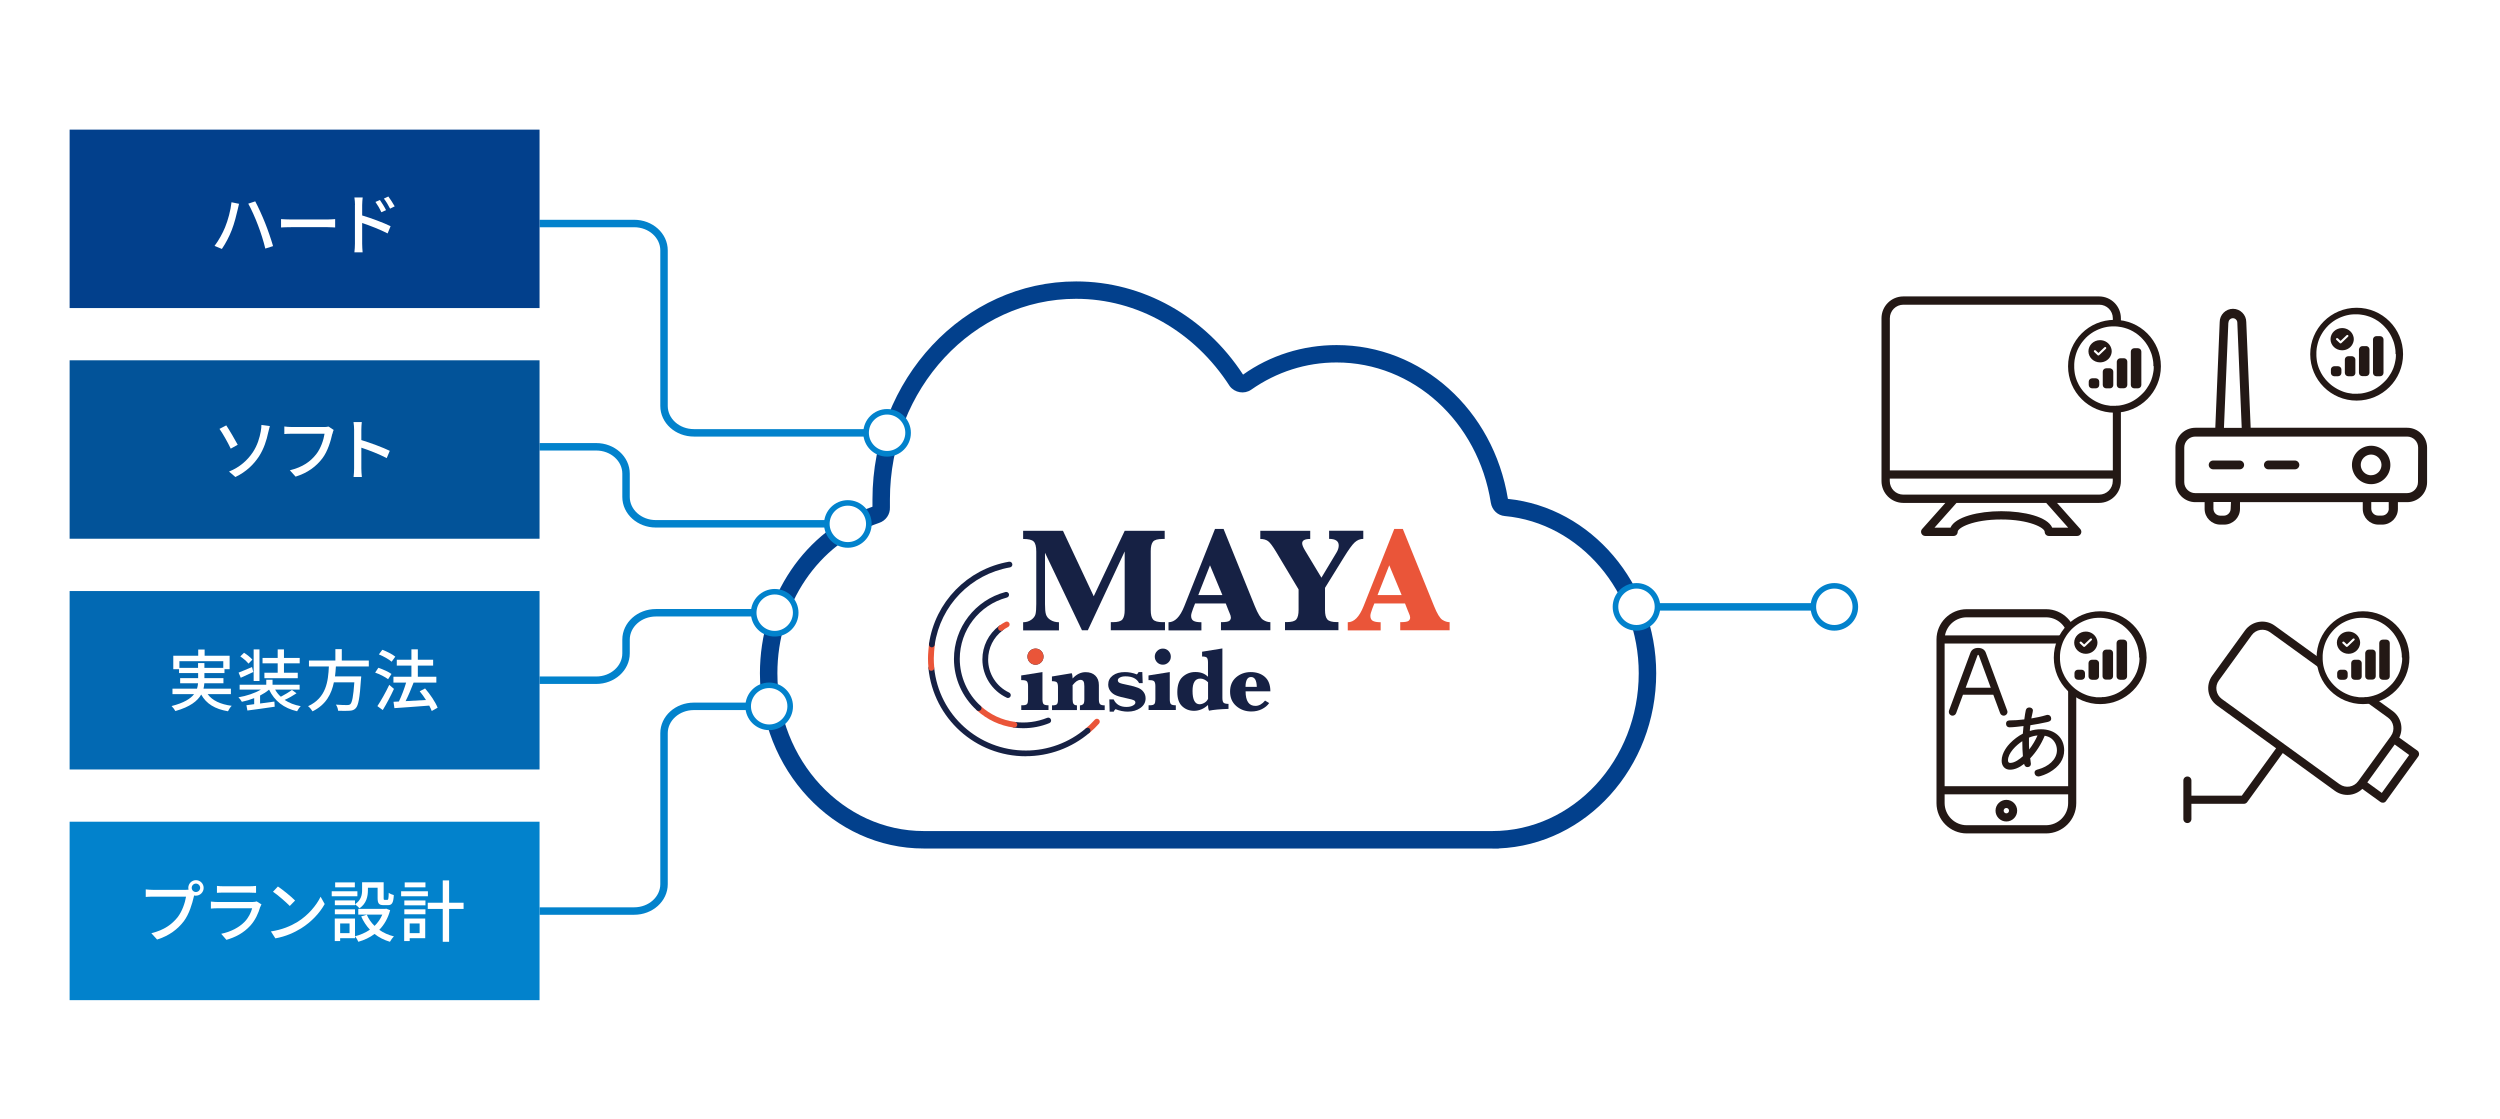
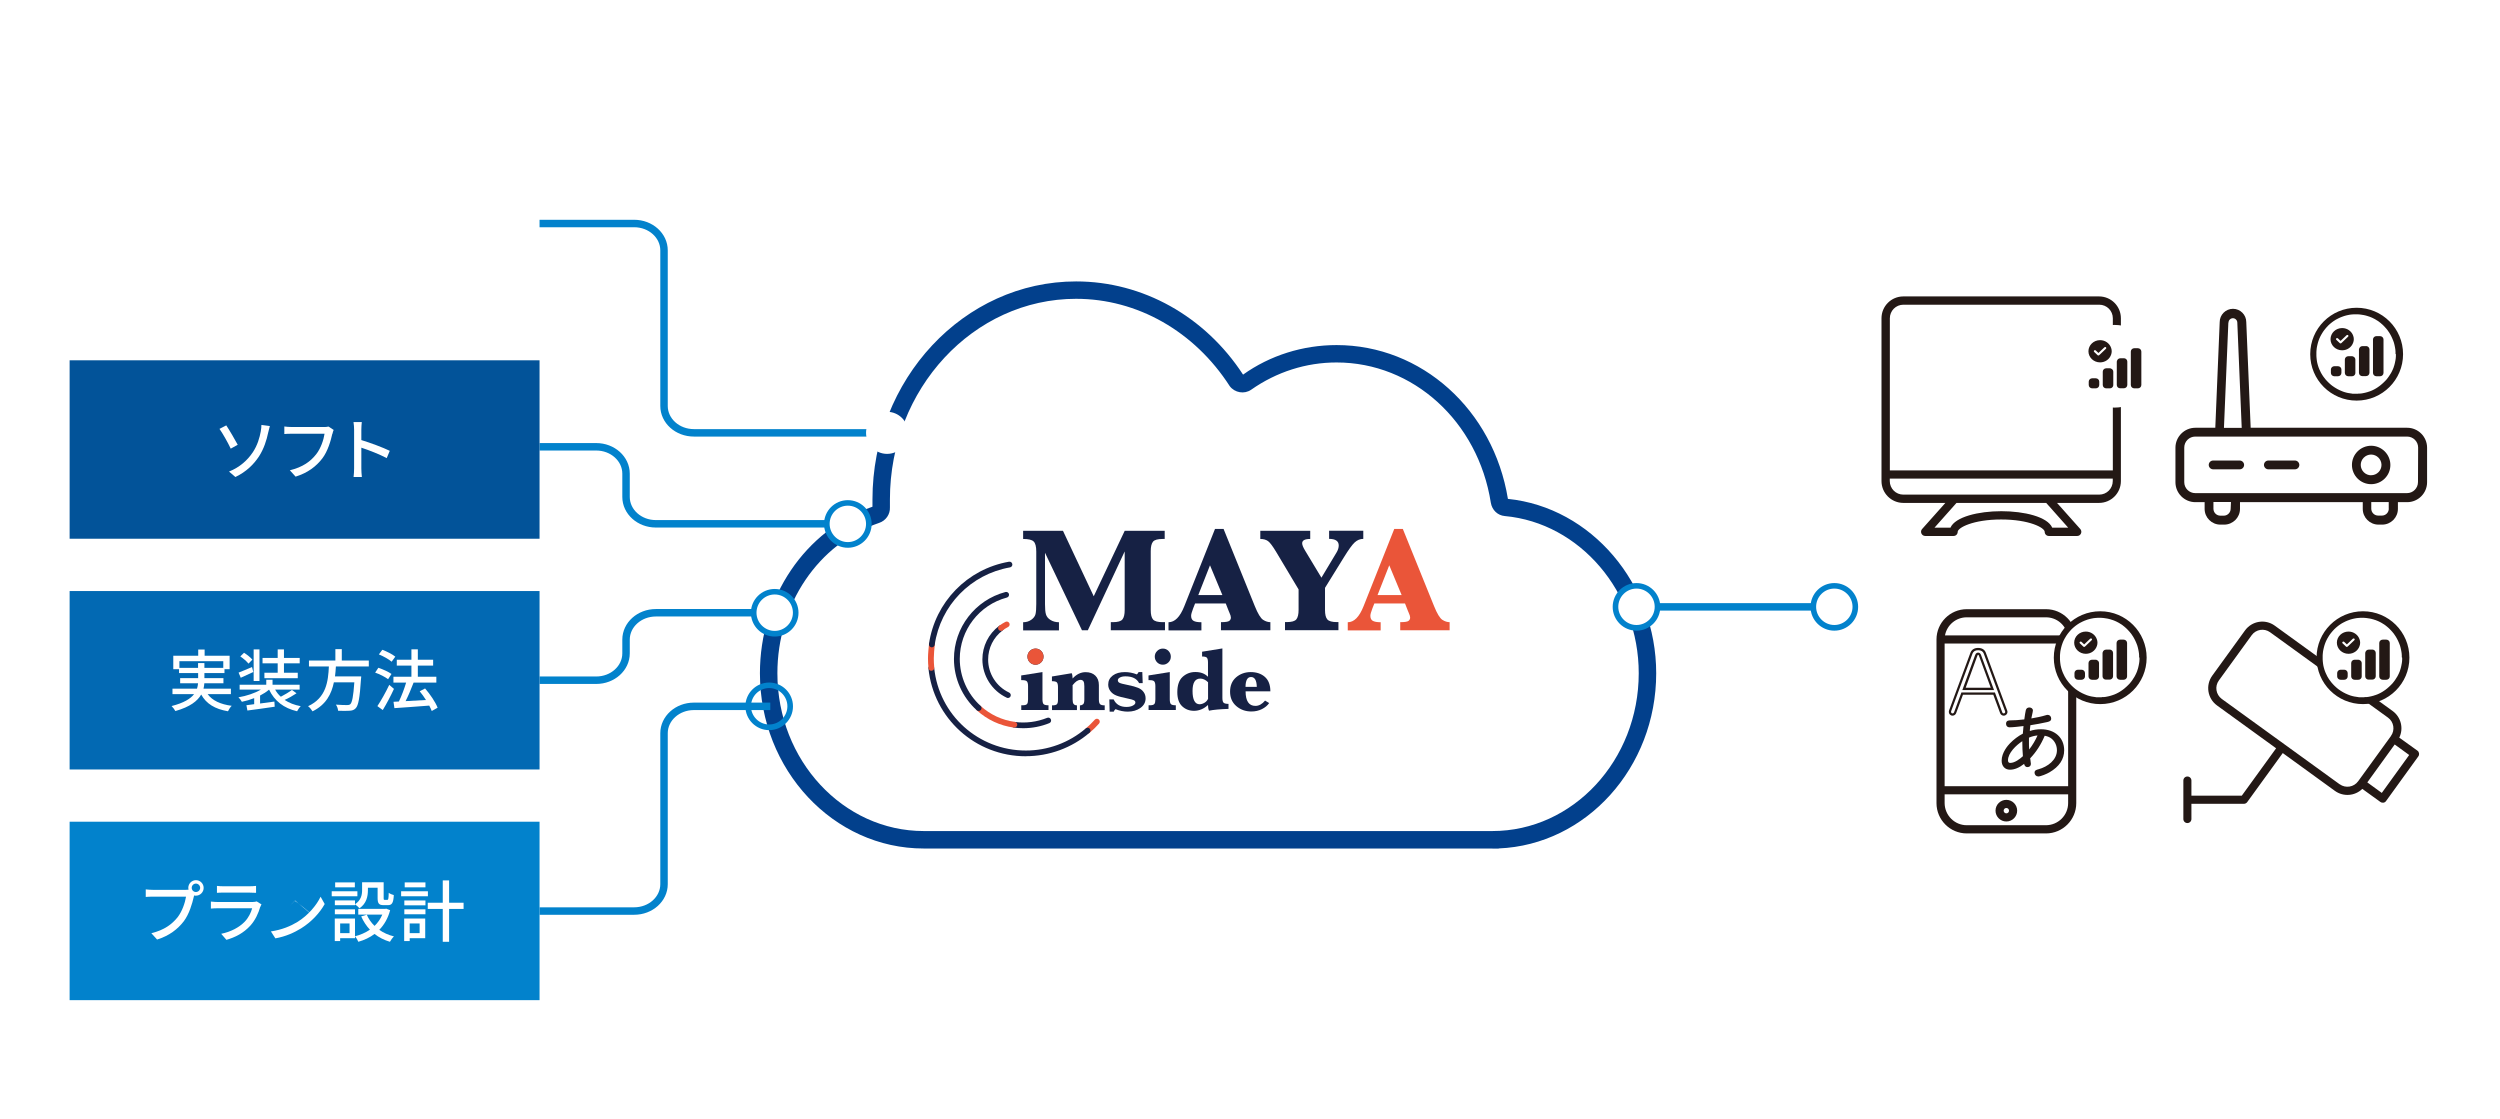
<svg xmlns="http://www.w3.org/2000/svg" id="_レイヤー_2" data-name="レイヤー 2" viewBox="0 0 335 150">
  <defs>
    <style>
      .cls-1, .cls-2 {
        fill: none;
      }

      .cls-3 {
        fill: #0269b3;
      }

      .cls-4 {
        fill: #ea5539;
      }

      .cls-5 {
        fill: #025399;
      }

      .cls-6 {
        fill: #231815;
      }

      .cls-7 {
        fill: #fff;
      }

      .cls-8 {
        fill: #02408c;
      }

      .cls-9 {
        fill: #0282cc;
      }

      .cls-10 {
        fill: #162144;
      }

      .cls-2 {
        stroke: #0282cc;
        stroke-miterlimit: 10;
      }

      .cls-11 {
        clip-path: url(#clippath);
      }
    </style>
    <clipPath id="clippath">
      <path class="cls-1" d="M144.99,84.47l-4.96-10.4v6.9c0,.62.04,1.07.13,1.36.08.29.28.54.6.74.31.2.69.31,1.14.31v1.09h-4.8v-1.09c.42,0,.78-.11,1.09-.33.31-.22.5-.47.57-.76.07-.29.1-.74.1-1.37v-7.02c0-.67-.12-1.12-.35-1.34-.23-.23-.7-.34-1.41-.34v-1.09h5.34l4.12,8.77,4.15-8.77h5.36v1.09h-.27c-.67,0-1.1.12-1.3.37s-.3.67-.3,1.26v7.89c0,.61.1,1.03.31,1.27s.64.36,1.29.36h.31v1.09h-7.26v-1.09h.27c.66,0,1.09-.12,1.29-.37.2-.25.3-.67.3-1.26v-7.85l-4.94,10.57h-.77,0ZM160.14,80.87l-.26.66c-.18.47-.27.79-.27.99,0,.32.11.55.32.67.22.13.57.19,1.06.19v1.09h-4.41v-1.09c.84,0,1.55-.71,2.12-2.15l4.11-10.35h1.15l4.18,10.33c.41,1.02.79,1.64,1.12,1.85.34.21.66.31.97.31v1.09h-6.62v-1.09c.6,0,.97-.06,1.11-.17.14-.11.22-.26.22-.44,0-.16-.06-.36-.18-.62l-.13-.31-.38-.97h-4.1ZM160.56,79.74h3.24l-1.66-3.99-1.57,3.99ZM174.02,79l-3-5.02c-.47-.79-.84-1.28-1.1-1.47s-.61-.29-1.04-.29v-1.09h6.69v1.09c-.72,0-1.08.19-1.08.58,0,.22.13.55.4.99l2.18,3.62,2.01-3.35c.21-.34.31-.67.31-.97,0-.58-.43-.88-1.29-.88v-1.09h4.58v1.09c-.43,0-.81.16-1.15.47s-.82.98-1.45,2l-2.53,4.09v2.96c0,.61.1,1.03.31,1.27s.63.36,1.28.36h.21v1.09h-7.16v-1.09h.22c.67,0,1.1-.12,1.3-.37.2-.25.3-.67.3-1.26v-2.75h0ZM184.16,80.87l-.26.66c-.18.47-.27.79-.27.99,0,.32.11.55.32.67.22.13.57.19,1.06.19v1.09h-4.41v-1.09c.84,0,1.55-.71,2.12-2.15l4.11-10.35h1.15l4.18,10.33c.41,1.02.79,1.64,1.12,1.85.34.21.66.31.97.31v1.09h-6.62v-1.09c.6,0,.97-.06,1.11-.17.14-.11.22-.26.22-.44,0-.16-.06-.36-.18-.62l-.13-.31-.38-.97h-4.1ZM184.58,79.74h3.24l-1.66-3.99-1.57,3.99ZM139.69,90.06v3.66c0,.3.05.51.14.62.1.11.32.17.67.17v.63h-3.65v-.63h.14c.34,0,.55-.06.64-.18s.13-.32.13-.61v-1.78c0-.29-.05-.5-.14-.62s-.3-.18-.64-.18h-.14v-.63l2.84-.45ZM137.68,87.99c0-.29.1-.55.32-.76.21-.21.46-.32.76-.32s.55.1.76.32c.21.21.31.46.31.76s-.1.55-.31.76c-.21.21-.46.32-.76.32s-.56-.11-.77-.32c-.21-.22-.31-.47-.31-.76h0ZM143.73,91.79v1.94c0,.28.04.48.13.6s.23.18.45.19v.63h-3.34v-.63c.35,0,.57-.05.66-.16s.14-.31.14-.62v-1.67c0-.3-.05-.51-.14-.62-.09-.11-.31-.17-.67-.17v-.63l2.65-.44c.07.15.11.39.12.71.26-.29.54-.5.83-.64.29-.14.59-.21.9-.21.56,0,.99.15,1.31.46.32.31.48.73.48,1.27v1.94c0,.3.05.5.15.61.1.11.31.17.63.17v.63h-3.32v-.63c.17,0,.31-.06.42-.14.11-.09.17-.3.17-.64v-1.79c0-.33-.04-.55-.13-.67-.09-.12-.22-.18-.38-.18s-.34.06-.51.17c-.17.12-.35.29-.53.53h0ZM148.69,95.34l-.04-1.62h.58c.31.67.88,1.01,1.71,1.01.35,0,.63-.06.86-.18s.34-.25.34-.41c0-.13-.06-.23-.19-.3-.13-.07-.41-.15-.85-.24-.68-.14-1.19-.27-1.51-.4s-.59-.32-.79-.58c-.2-.26-.3-.56-.3-.89,0-.5.2-.9.61-1.21.41-.31.95-.46,1.63-.46.52,0,1.06.1,1.6.31.1-.09.17-.19.23-.31h.5l.05,1.48h-.48c-.31-.61-.92-.91-1.83-.91-.3,0-.54.05-.73.15-.19.1-.29.22-.29.37,0,.16.08.28.23.35.15.08.52.17,1.11.29.61.12,1.07.25,1.38.38.31.13.55.31.73.56.18.24.27.53.27.85,0,.52-.23.95-.69,1.28-.46.33-1.03.5-1.71.5-.52,0-1.07-.11-1.63-.33-.11.08-.19.19-.24.33h-.54ZM156.75,90.06v3.66c0,.3.05.51.14.62.1.11.32.17.67.17v.63h-3.65v-.63h.14c.34,0,.55-.06.64-.18.09-.12.13-.32.13-.61v-1.78c0-.29-.05-.5-.14-.62s-.3-.18-.64-.18h-.14v-.63l2.84-.45h0ZM154.74,87.99c0-.29.1-.55.32-.76.21-.21.46-.32.76-.32s.55.1.76.32c.21.21.31.46.31.76s-.1.55-.31.76c-.21.21-.46.32-.76.32s-.56-.11-.77-.32c-.21-.22-.31-.47-.31-.76h0ZM161.88,94.46c-.28.26-.57.46-.89.59-.31.13-.64.2-.99.2-.64,0-1.17-.21-1.6-.62-.43-.41-.64-1.04-.64-1.88,0-.93.24-1.62.71-2.05.48-.43,1.04-.65,1.7-.65.36,0,.68.05.97.16s.52.27.73.48v-1.93c0-.3-.05-.5-.14-.62-.09-.11-.31-.17-.65-.17v-.64l2.72-.44v6.63c0,.34.06.56.17.65.11.1.33.15.65.15v.67c-1.16.04-2.03.12-2.61.24-.1-.21-.14-.47-.14-.79h0ZM161.88,93.64v-2.22c-.17-.17-.34-.29-.52-.37-.17-.08-.34-.12-.52-.12-.35,0-.61.14-.78.41-.17.27-.26.69-.26,1.24,0,.6.08,1.04.24,1.34.16.3.39.45.71.45.21,0,.43-.07.65-.2.22-.13.38-.31.48-.53h0ZM166.91,92.64c0,.65.11,1.13.33,1.46.22.33.55.49.99.49.47,0,.9-.24,1.29-.71l.55.33c-.23.33-.55.6-.97.81-.42.21-.89.32-1.41.32-.79,0-1.46-.24-2.02-.72-.56-.48-.84-1.13-.84-1.94s.27-1.45.81-1.92c.54-.46,1.2-.7,1.96-.7s1.4.21,1.89.64.74,1.07.74,1.94h-3.33,0ZM166.9,92.04h1.51c-.02-.88-.28-1.32-.77-1.32-.25,0-.43.11-.55.33-.12.22-.19.55-.19.99h0Z" />
    </clipPath>
  </defs>
  <g id="_レイヤー_1-2" data-name="レイヤー 1">
    <g>
      <rect class="cls-7" width="335" height="150" />
      <g id="_レイヤー_1-2" data-name=" レイヤー 1-2">
        <g>
          <path class="cls-10" d="M137.11,97.58c-.41,0-.83-.03-1.25-.08-.21-.03-.36-.22-.33-.43.03-.21.22-.36.43-.33,1.49.2,2.99,0,4.36-.55.2-.08.42.01.5.21.08.2-.01.42-.21.5-1.11.45-2.29.68-3.5.68Z" />
          <path class="cls-4" d="M135.92,97.5s-.03,0-.05,0c-1.86-.25-3.58-1.05-4.98-2.32-.16-.14-.17-.39-.03-.55.14-.16.39-.17.55-.03,1.28,1.16,2.86,1.9,4.57,2.13.21.03.36.22.33.43-.03.19-.19.33-.38.33Z" />
          <path class="cls-10" d="M131.14,95.27c-.09,0-.19-.03-.26-.1-1.94-1.76-3.05-4.26-3.05-6.87,0-4.21,2.84-7.89,6.9-8.97.21-.05.42.07.47.27.05.21-.07.42-.27.47-3.72.99-6.32,4.37-6.32,8.22,0,2.39,1.02,4.69,2.79,6.3.16.14.17.39.03.55-.08.08-.18.13-.29.13Z" />
          <path class="cls-4" d="M145.75,98.29c-.11,0-.22-.05-.29-.14-.14-.16-.12-.41.04-.54.42-.36.83-.75,1.2-1.17.14-.16.39-.17.54-.03.16.14.17.39.03.55-.39.44-.82.86-1.27,1.24-.07.06-.16.09-.25.09Z" />
          <path class="cls-10" d="M137.47,101.34c-6.76,0-12.38-5.07-13.06-11.79-.02-.21.13-.4.35-.42.21-.02.4.13.42.35.64,6.33,5.93,11.09,12.29,11.09,2.94,0,5.79-1.05,8.02-2.96.16-.14.41-.12.54.04.14.16.12.41-.04.54-2.37,2.03-5.4,3.14-8.52,3.14Z" />
          <path class="cls-4" d="M124.8,89.89c-.2,0-.36-.15-.38-.35-.05-.44-.07-.89-.07-1.34,0-.56.09-1.49.14-1.9.02-.21.22-.36.43-.34.21.02.36.22.34.43-.06.55-.13,1.35-.13,1.81,0,.43.02.85.06,1.26.02.21-.13.4-.34.42-.01,0-.03,0-.04,0Z" />
          <path class="cls-10" d="M124.87,86.74s-.04,0-.06,0c-.21-.03-.36-.23-.33-.44.82-5.62,5.13-10.05,10.72-11.03.21-.04.41.1.45.31.04.21-.1.41-.31.45-5.26.92-9.32,5.09-10.09,10.38-.03.19-.19.33-.38.33Z" />
          <path class="cls-10" d="M135.06,93.53c-.05,0-.11-.01-.16-.04-1.98-.93-3.26-2.94-3.26-5.12,0-1.79.82-3.44,2.26-4.52.17-.13.41-.09.54.08.13.17.09.41-.08.54-1.24.93-1.95,2.36-1.95,3.91,0,1.89,1.1,3.62,2.81,4.42.19.09.28.32.19.51-.07.14-.2.22-.35.22Z" />
          <path class="cls-4" d="M134.13,84.54c-.12,0-.23-.05-.31-.15-.13-.17-.09-.41.08-.54.26-.2.54-.37.83-.52.19-.1.42-.02.52.17.1.19.02.42-.17.52-.25.13-.49.28-.72.45-.07.05-.15.08-.23.08Z" />
          <g>
            <path class="cls-10" d="M144.99,84.47l-4.96-10.4v6.9c0,.62.04,1.07.13,1.36s.28.54.6.74c.31.2.69.31,1.14.31v1.09h-4.8v-1.09c.42,0,.78-.11,1.09-.33.31-.22.5-.47.57-.76s.1-.74.1-1.37v-7.02c0-.67-.12-1.12-.35-1.34-.23-.23-.7-.34-1.41-.34v-1.09h5.34l4.12,8.77,4.15-8.77h5.36v1.09h-.27c-.67,0-1.1.12-1.3.37s-.3.67-.3,1.26v7.89c0,.61.1,1.03.31,1.27s.64.36,1.29.36h.31v1.09h-7.26v-1.09h.27c.66,0,1.09-.12,1.29-.37.2-.25.3-.67.3-1.26v-7.85l-4.94,10.57h-.77,0Z" />
            <path class="cls-10" d="M160.14,80.87l-.26.66c-.18.47-.27.79-.27.99,0,.32.11.55.32.67.22.13.57.19,1.06.19v1.09h-4.41v-1.09c.84,0,1.55-.71,2.12-2.15l4.11-10.35h1.15l4.18,10.33c.41,1.02.79,1.64,1.12,1.85s.66.31.97.31v1.09h-6.62v-1.09c.6,0,.97-.06,1.11-.17.14-.11.22-.26.22-.44,0-.16-.06-.36-.18-.62l-.13-.31-.38-.97h-4.1ZM160.56,79.74h3.24l-1.66-3.99-1.57,3.99Z" />
            <path class="cls-10" d="M174.02,79l-3-5.02c-.47-.79-.84-1.28-1.1-1.47s-.61-.29-1.04-.29v-1.09h6.69v1.09c-.72,0-1.08.19-1.08.58,0,.22.13.55.4.99l2.18,3.62,2.01-3.35c.21-.34.31-.67.31-.97,0-.58-.43-.88-1.29-.88v-1.09h4.58v1.09c-.43,0-.81.16-1.15.47-.34.31-.82.98-1.45,2l-2.53,4.09v2.96c0,.61.1,1.03.31,1.27s.63.36,1.28.36h.21v1.09h-7.16v-1.09h.22c.67,0,1.1-.12,1.3-.37.2-.25.3-.67.3-1.26v-2.75h0Z" />
            <path class="cls-4" d="M184.16,80.87l-.26.66c-.18.47-.27.79-.27.99,0,.32.11.55.32.67s.57.19,1.06.19v1.09h-4.41v-1.09c.84,0,1.55-.71,2.12-2.15l4.11-10.35h1.15l4.18,10.33c.41,1.02.79,1.64,1.12,1.85s.66.31.97.31v1.09h-6.62v-1.09c.6,0,.97-.06,1.11-.17.14-.11.22-.26.22-.44,0-.16-.06-.36-.18-.62l-.13-.31-.38-.97h-4.1ZM184.58,79.74h3.24l-1.66-3.99-1.57,3.99Z" />
            <path class="cls-10" d="M139.69,90.06v3.66c0,.3.05.51.14.62.1.11.32.17.67.17v.63h-3.65v-.63h.14c.34,0,.55-.06.64-.18s.13-.32.13-.61v-1.78c0-.29-.05-.5-.14-.62s-.3-.18-.64-.18h-.14v-.63l2.84-.45ZM137.68,87.99c0-.29.1-.55.32-.76.21-.21.46-.32.76-.32s.55.1.76.32c.21.21.31.46.31.76s-.1.55-.31.76-.46.32-.76.32-.56-.11-.77-.32c-.21-.22-.31-.47-.31-.76h0Z" />
            <path class="cls-10" d="M143.73,91.79v1.94c0,.28.04.48.13.6s.23.18.45.19v.63h-3.34v-.63c.35,0,.57-.05.66-.16.1-.11.14-.31.14-.62v-1.67c0-.3-.05-.51-.14-.62-.09-.11-.31-.17-.67-.17v-.63l2.65-.44c.07.15.11.39.12.71.26-.29.54-.5.83-.64s.59-.21.9-.21c.56,0,.99.15,1.31.46.32.31.48.73.48,1.27v1.94c0,.3.05.5.15.61.1.11.31.17.63.17v.63h-3.32v-.63c.17,0,.31-.06.42-.14.11-.09.17-.3.17-.64v-1.79c0-.33-.04-.55-.13-.67-.09-.12-.22-.18-.38-.18s-.34.06-.51.17c-.17.12-.35.29-.53.52h0Z" />
            <path class="cls-10" d="M148.69,95.34l-.04-1.62h.58c.31.67.88,1.01,1.71,1.01.35,0,.63-.06.86-.18s.34-.25.34-.41c0-.13-.06-.23-.19-.3-.13-.07-.41-.15-.85-.24-.68-.14-1.19-.27-1.51-.4-.33-.13-.59-.32-.79-.58-.2-.26-.3-.56-.3-.89,0-.5.2-.9.61-1.21.41-.31.95-.46,1.63-.46.52,0,1.06.1,1.6.31.1-.09.17-.19.23-.31h.5l.05,1.48h-.48c-.31-.61-.92-.91-1.83-.91-.3,0-.54.05-.73.15-.19.1-.29.22-.29.37,0,.16.08.28.23.35.15.08.52.17,1.11.29.61.12,1.07.25,1.38.38.31.13.55.31.73.56.18.24.27.53.27.85,0,.52-.23.95-.69,1.28-.46.33-1.03.5-1.71.5-.52,0-1.07-.11-1.63-.33-.11.08-.19.19-.24.33h-.54Z" />
            <path class="cls-10" d="M156.75,90.06v3.66c0,.3.05.51.14.62.1.11.32.17.67.17v.63h-3.65v-.63h.14c.34,0,.55-.06.64-.18.09-.12.13-.32.13-.61v-1.78c0-.29-.05-.5-.14-.62s-.3-.18-.64-.18h-.14v-.63l2.84-.45h0ZM154.74,87.99c0-.29.1-.55.32-.76.21-.21.46-.32.76-.32s.55.1.76.32.31.46.31.76-.1.55-.31.76-.46.32-.76.32-.56-.11-.77-.32c-.21-.22-.31-.47-.31-.76h0Z" />
            <path class="cls-10" d="M161.88,94.46c-.28.26-.57.46-.89.59s-.64.2-.99.2c-.64,0-1.17-.21-1.6-.62-.43-.41-.64-1.04-.64-1.88,0-.93.24-1.62.71-2.05.48-.43,1.04-.65,1.7-.65.36,0,.68.05.97.16s.52.27.73.48v-1.93c0-.3-.05-.5-.14-.62-.09-.11-.31-.17-.65-.17v-.64l2.72-.44v6.63c0,.34.06.56.17.65.11.1.33.15.65.15v.67c-1.16.04-2.03.12-2.61.24-.1-.21-.14-.47-.14-.79h0ZM161.88,93.64v-2.22c-.17-.17-.34-.29-.52-.37-.17-.08-.34-.12-.52-.12-.35,0-.61.14-.78.41-.17.27-.26.69-.26,1.24,0,.6.08,1.04.24,1.34s.39.45.71.45c.21,0,.43-.07.65-.2.22-.13.38-.31.48-.53h0Z" />
            <path class="cls-10" d="M166.91,92.64c0,.65.11,1.13.33,1.46.22.33.55.49.99.49.47,0,.9-.24,1.29-.71l.55.33c-.23.33-.55.6-.97.81-.42.21-.89.32-1.41.32-.79,0-1.46-.24-2.02-.72-.56-.48-.84-1.13-.84-1.94s.27-1.45.81-1.92c.54-.46,1.2-.7,1.96-.7s1.4.21,1.89.64.74,1.07.74,1.94h-3.33,0ZM166.9,92.04h1.51c-.02-.88-.28-1.32-.77-1.32-.25,0-.43.11-.55.33-.12.22-.19.55-.19.99h0Z" />
          </g>
          <g class="cls-11">
            <circle class="cls-4" cx="138.83" cy="88.13" r="1.43" />
          </g>
        </g>
      </g>
      <path class="cls-8" d="M199.98,113.7h-76.2c-12.1,0-21.95-10.53-21.95-23.48,0-10.21,6.05-19.16,15.08-22.32v-.97c0-16.11,12.24-29.22,27.29-29.22,8.92,0,17.27,4.66,22.37,12.49,3.62-2.58,8-3.96,12.53-3.96,11.38,0,21.01,8.66,22.96,20.61,11.16,1.14,19.87,11.36,19.87,23.37,0,12.65-9.39,22.99-21.1,23.47v.02s-.85,0-.85,0ZM144.2,40.04c-13.76,0-24.95,12.06-24.95,26.88v1.07c.04.92-.54,1.78-1.45,2.08-8.15,2.78-13.63,10.88-13.63,20.15,0,11.66,8.8,21.14,19.61,21.14h76.2c10.81,0,19.61-9.49,19.61-21.15,0-10.89-7.88-20.14-17.95-21.06-.95-.08-1.71-.8-1.87-1.79-1.71-10.89-10.41-18.79-20.67-18.79-4.08,0-8.03,1.26-11.44,3.65-.92.64-2.2.41-2.87-.47-4.74-7.37-12.41-11.71-20.59-11.71ZM116.92,68.03s0,0,0,.01h0ZM117.06,67.85h0s0,0,0,0ZM201.85,66.81h0,0Z" />
      <g>
        <path class="cls-2" d="M72.3,29.95h12.68c2.21,0,4,1.61,4,3.6v20.85c0,1.99,1.79,3.6,4,3.6h26.05" />
        <g>
          <path class="cls-7" d="M118.87,60.82c1.56,0,2.82-1.26,2.82-2.82s-1.26-2.82-2.82-2.82-2.82,1.26-2.82,2.82,1.26,2.82,2.82,2.82Z" />
-           <path class="cls-9" d="M118.87,61.19c-1.76,0-3.19-1.43-3.19-3.19s1.43-3.19,3.19-3.19,3.19,1.43,3.19,3.19-1.43,3.19-3.19,3.19,1.76,0,0,0ZM118.87,55.55c-1.35,0-2.44,1.1-2.44,2.44s1.1,2.44,2.44,2.44,2.44-1.1,2.44-2.44-1.1-2.44-2.44-2.44,1.35,0,0,0Z" />
        </g>
      </g>
      <g>
        <path class="cls-2" d="M72.3,59.87h7.59c2.21,0,4,1.61,4,3.6v3.12c0,1.99,1.79,3.6,4,3.6h25.88" />
        <g>
          <circle class="cls-7" cx="113.61" cy="70.2" r="2.82" />
          <path class="cls-9" d="M113.61,73.4c-1.76,0-3.19-1.43-3.19-3.19s1.43-3.19,3.19-3.19,3.19,1.43,3.19,3.19-1.43,3.19-3.19,3.19,1.76,0,0,0ZM113.61,67.76c-1.35,0-2.44,1.1-2.44,2.44s1.1,2.44,2.44,2.44,2.44-1.1,2.44-2.44-1.1-2.44-2.44-2.44,1.35,0,0,0Z" />
        </g>
      </g>
      <g>
        <path class="cls-2" d="M72.3,122.08h12.68c2.21,0,4-1.61,4-3.6v-20.23c0-1.99,1.79-3.6,4-3.6h10.24" />
        <g>
-           <path class="cls-7" d="M103.07,97.46c1.56,0,2.82-1.26,2.82-2.82s-1.26-2.82-2.82-2.82-2.82,1.26-2.82,2.82,1.26,2.82,2.82,2.82Z" />
          <path class="cls-9" d="M103.07,97.84c-1.76,0-3.19-1.43-3.19-3.19s1.43-3.19,3.19-3.19,3.19,1.43,3.19,3.19-1.43,3.19-3.19,3.19,1.76,0,0,0ZM103.07,92.2c-1.35,0-2.44,1.1-2.44,2.44s1.1,2.44,2.44,2.44,2.44-1.1,2.44-2.44-1.1-2.44-2.44-2.44,1.35,0,0,0Z" />
        </g>
      </g>
      <g>
        <path class="cls-2" d="M72.3,91.15h7.59c2.21,0,4-1.61,4-3.6v-1.84c0-1.99,1.79-3.6,4-3.6h16.08" />
        <g>
          <circle class="cls-7" cx="103.81" cy="82.11" r="2.82" />
          <path class="cls-9" d="M103.81,85.3c-1.76,0-3.19-1.43-3.19-3.19s1.43-3.19,3.19-3.19,3.19,1.43,3.19,3.19-1.43,3.19-3.19,3.19,1.76,0,0,0ZM103.81,79.66c-1.35,0-2.44,1.1-2.44,2.44s1.1,2.44,2.44,2.44,2.44-1.1,2.44-2.44-1.1-2.44-2.44-2.44,1.35,0,0,0Z" />
        </g>
      </g>
      <g>
-         <rect class="cls-8" x="9.33" y="17.37" width="62.97" height="23.91" />
        <rect class="cls-5" x="9.33" y="48.28" width="62.97" height="23.91" />
        <rect class="cls-3" x="9.33" y="79.2" width="62.97" height="23.91" />
        <rect class="cls-9" x="9.33" y="110.11" width="62.97" height="23.91" />
        <g>
          <path class="cls-7" d="M31.01,27.1l1.02.21c-.06.23-.14.57-.18.77-.13.59-.45,1.88-.8,2.76-.32.85-.84,1.82-1.32,2.52l-.98-.41c.57-.75,1.08-1.7,1.4-2.47.4-.97.76-2.3.87-3.38ZM33.27,27.29l.93-.31c.37.68.96,1.98,1.32,2.89.35.86.83,2.26,1.07,3.11l-1.04.33c-.23-.98-.61-2.17-.98-3.13-.35-.94-.92-2.22-1.31-2.9Z" />
          <path class="cls-7" d="M39,29.41h4.9c.43,0,.78-.04,1.01-.05v1.12c-.2,0-.61-.04-1.01-.04h-4.9c-.5,0-1.04.02-1.34.04v-1.12c.3.02.86.05,1.34.05Z" />
          <path class="cls-7" d="M47.57,27.47c0-.29-.03-.71-.08-1.01h1.11c-.03.3-.07.68-.07,1.01v1.4c1.19.35,2.92,1,3.81,1.44l-.4.97c-.95-.5-2.42-1.07-3.41-1.4,0,1.24,0,2.48,0,2.78,0,.28.03.83.06,1.15h-1.1c.04-.32.07-.81.07-1.15v-5.2ZM51.73,28.16l-.63.28c-.23-.51-.49-.95-.79-1.38l.6-.26c.24.35.62.94.82,1.36ZM52.89,27.65l-.62.31c-.26-.51-.51-.93-.83-1.35l.6-.28c.24.33.63.92.85,1.32Z" />
        </g>
        <g>
          <path class="cls-7" d="M31.85,59.6l-.93.52c-.41-.87-1.12-2.11-1.51-2.65l.91-.47c.41.61,1.21,1.99,1.53,2.59ZM33.84,60.66c.68-1,.95-2.04,1.1-2.84.06-.31.09-.69.09-.88l1.13.15c-.08.29-.17.66-.22.86-.22,1.06-.58,2.18-1.23,3.2-.71,1.08-1.72,2.08-3.17,2.77l-.85-.73c1.49-.6,2.48-1.55,3.14-2.52Z" />
          <path class="cls-7" d="M44.53,58.13c-.2.92-.61,2.35-1.34,3.3-.82,1.07-1.94,1.93-3.58,2.44l-.77-.85c1.76-.43,2.78-1.2,3.52-2.14.62-.78,1.01-1.94,1.13-2.76h-4.42c-.39,0-.75.02-.97.04v-1.01c.25.04.68.07.97.07h4.37c.15,0,.38,0,.58-.06l.69.45c-.07.14-.12.34-.16.52Z" />
          <path class="cls-7" d="M47.45,57.57c0-.29-.03-.7-.08-1.01h1.11c-.03.3-.06.69-.06,1.01v1.4c1.2.36,2.91,1,3.81,1.44l-.41.98c-.95-.51-2.41-1.08-3.4-1.4v2.78c0,.28.03.83.07,1.15h-1.11c.04-.31.07-.8.07-1.15v-5.2Z" />
        </g>
        <g>
          <path class="cls-7" d="M27.82,93.01c.63.86,1.72,1.37,3.23,1.57-.18.16-.39.5-.5.73-1.76-.3-2.9-1-3.59-2.24-.49.86-1.48,1.65-3.46,2.21-.09-.17-.33-.5-.51-.67,1.66-.42,2.55-.99,3.02-1.6h-2.9v-.73h3.29c.07-.24.12-.48.14-.72h-2.4v-.69h2.41v-.68h-2.56v-.52h-.77v-1.8h3.34v-.83h.86v.83h3.35v1.8h-.69v.52h-2.69v.68h2.55v.69h-2.56c-.02.24-.05.49-.11.72h3.67v.73h-3.12ZM26.54,89.49v-.64h.85v.64h2.53v-.89h-5.88v.89h2.5Z" />
          <path class="cls-7" d="M39.72,92.91c-.47.32-1.06.65-1.58.88.59.4,1.31.68,2.16.84-.18.16-.39.48-.49.68-1.81-.42-3.02-1.39-3.75-2.89h-.02c-.33.29-.74.55-1.19.78v1.07c.61-.08,1.27-.17,1.92-.26l.04.69c-1.3.19-2.68.39-3.66.51l-.13-.71,1.04-.14v-.81c-.53.21-1.1.38-1.65.49-.09-.18-.3-.45-.46-.6,1.07-.18,2.2-.55,3-1.03h-2.84v-.66h3.57v-.67h.84v.67h3.63v.66h-3.28c.2.36.45.68.76.95.51-.26,1.12-.63,1.49-.91l.6.44ZM33.94,90.05c-.58.26-1.17.55-1.68.77l-.29-.69c.47-.18,1.13-.46,1.8-.75l.17.67ZM33.29,88.92c-.22-.29-.69-.69-1.09-.96l.5-.49c.4.25.89.64,1.12.92l-.52.53ZM34.77,91.25h-.78v-4.23h.78v4.23ZM37.21,88.89h-2.03v-.73h2.03v-1.14h.84v1.14h2.11v.73h-2.11v1.26h1.85v.73h-4.47v-.73h1.78v-1.26Z" />
          <path class="cls-7" d="M45.01,89.31c-.03.44-.06.89-.12,1.33h3.51s0,.26-.03.39c-.16,2.5-.35,3.5-.7,3.87-.23.25-.48.32-.85.34-.32.03-.92.02-1.52,0,0-.24-.13-.59-.29-.82.62.05,1.25.06,1.5.06.2,0,.31-.02.43-.12.24-.21.41-1.05.54-2.93h-2.74c-.32,1.56-1.05,3-2.86,3.89-.13-.22-.38-.53-.6-.69,2.45-1.13,2.69-3.32,2.79-5.32h-2.67v-.8h3.54v-1.53h.86v1.53h3.62v.8h-4.42Z" />
          <path class="cls-7" d="M52.01,91.02c-.37-.29-1.12-.68-1.74-.89l.43-.65c.6.2,1.37.55,1.76.83l-.46.71ZM52.79,92.31c-.43.95-1,2.01-1.5,2.84l-.72-.53c.46-.69,1.11-1.83,1.59-2.85l.63.54ZM52.48,88.67c-.36-.32-1.11-.74-1.71-.98l.46-.62c.6.22,1.35.6,1.74.92l-.49.68ZM57.86,95.29c-.08-.22-.2-.47-.34-.74-1.68.14-3.45.25-4.67.34l-.12-.85.72-.04c.36-.73.73-1.72.97-2.53h-1.7v-.79h2.41v-1.49h-1.96v-.79h1.96v-1.39h.86v1.39h2.05v.79h-2.05v1.49h2.48v.79h-3.05c-.31.82-.7,1.75-1.07,2.48.85-.04,1.79-.1,2.73-.15-.26-.41-.55-.82-.84-1.17l.72-.38c.68.78,1.4,1.85,1.68,2.58l-.78.44Z" />
        </g>
        <g>
          <path class="cls-7" d="M26.25,117.94c.58,0,1.04.47,1.04,1.04s-.47,1.04-1.04,1.04c-.08,0-.16,0-.24-.03,0,.05-.03.12-.04.17-.21.92-.62,2.34-1.35,3.3-.82,1.06-1.94,1.93-3.57,2.44l-.77-.85c1.76-.43,2.77-1.21,3.52-2.14.61-.79,1-1.94,1.13-2.76h-4.43c-.38,0-.74.02-.97.04v-1.01c.25.03.68.06.97.06h4.37c.11,0,.24,0,.39-.02-.02-.08-.03-.16-.03-.24,0-.57.46-1.04,1.04-1.04ZM26.25,119.53c.31,0,.57-.25.57-.56s-.26-.57-.57-.57-.56.26-.56.57.25.56.56.56Z" />
          <path class="cls-7" d="M34.88,121.5c-.25.87-.66,1.78-1.32,2.52-.93,1.03-2.07,1.59-3.22,1.92l-.7-.81c1.31-.27,2.41-.86,3.15-1.62.51-.53.84-1.21,1-1.8h-4.58c-.22,0-.61,0-.95.04v-.94c.35.04.69.06.95.06h4.61c.24,0,.46-.04.58-.08l.64.4c-.05.1-.13.23-.14.31ZM29.93,118.76h3.5c.29,0,.66-.02.88-.05v.93c-.23-.02-.59-.03-.89-.03h-3.49c-.29,0-.61,0-.86.03v-.93c.23.03.57.05.86.05Z" />
-           <path class="cls-7" d="M39.84,123.55c1.45-.89,2.57-2.24,3.12-3.39l.55.98c-.65,1.17-1.76,2.39-3.16,3.26-.91.56-2.05,1.09-3.45,1.34l-.6-.93c1.5-.22,2.67-.73,3.54-1.26ZM39.54,120.67l-.71.73c-.47-.48-1.58-1.46-2.25-1.91l.66-.7c.63.42,1.8,1.36,2.3,1.88Z" />
+           <path class="cls-7" d="M39.84,123.55c1.45-.89,2.57-2.24,3.12-3.39l.55.98c-.65,1.17-1.76,2.39-3.16,3.26-.91.56-2.05,1.09-3.45,1.34l-.6-.93c1.5-.22,2.67-.73,3.54-1.26ZM39.54,120.67l-.71.73l.66-.7c.63.42,1.8,1.36,2.3,1.88Z" />
          <path class="cls-7" d="M47.89,120.1h-3.44v-.67h3.44v.67ZM47.57,125.72h-1.99v.38h-.72v-3.02h2.71v2.65ZM47.57,121.17c.82-.55.95-1.26.95-1.88v-1.07h2.89v2.12c0,.21.02.24.14.24h.35c.13,0,.17-.12.19-.95.16.14.48.26.68.31-.05,1.07-.26,1.35-.78,1.35h-.58c-.62,0-.81-.21-.81-.95v-1.38h-1.3v.33c0,.81-.19,1.79-1.13,2.42-.12-.14-.42-.42-.6-.53v.12h-2.7v-.65h2.7v.51ZM44.87,121.85h2.7v.66h-2.7v-.66ZM47.55,118.9h-2.64v-.66h2.64v.66ZM45.58,123.74v1.3h1.26v-1.3h-1.26ZM52.28,121.97c-.3,1.1-.8,1.96-1.46,2.63.57.4,1.22.69,1.97.88-.18.16-.42.5-.54.72-.78-.23-1.48-.59-2.06-1.05-.64.48-1.37.82-2.17,1.05-.08-.21-.29-.56-.45-.74.73-.18,1.4-.48,2-.88-.48-.51-.87-1.11-1.17-1.78l.75-.23c.24.56.59,1.07,1.04,1.5.44-.42.79-.93,1.04-1.51h-3.22v-.77h3.59l.15-.03.54.21Z" />
          <path class="cls-7" d="M57.34,120.1h-3.59v-.67h3.59v.67ZM56.98,125.72h-2.08v.38h-.74v-3.02h2.82v2.65ZM54.18,120.66h2.83v.65h-2.83v-.65ZM54.18,121.85h2.83v.66h-2.83v-.66ZM57.01,118.9h-2.78v-.66h2.78v.66ZM54.9,123.74v1.3h1.33v-1.3h-1.33ZM62.12,121.8h-1.94v4.4h-.85v-4.4h-2.01v-.83h2.01v-3h.85v3h1.94v.83Z" />
        </g>
      </g>
      <g>
        <line class="cls-2" x1="219.13" y1="81.32" x2="245.96" y2="81.32" />
        <g>
          <path class="cls-7" d="M219.29,84.14c-1.56,0-2.82-1.26-2.82-2.82s1.26-2.82,2.82-2.82,2.82,1.26,2.82,2.82-1.26,2.82-2.82,2.82Z" />
          <path class="cls-9" d="M219.29,84.51c1.76,0,3.19-1.43,3.19-3.19s-1.43-3.19-3.19-3.19-3.19,1.43-3.19,3.19,1.43,3.19,3.19,3.19-1.76,0,0,0ZM219.29,78.87c1.35,0,2.44,1.1,2.44,2.44s-1.1,2.44-2.44,2.44-2.44-1.1-2.44-2.44,1.1-2.44,2.44-2.44-1.35,0,0,0Z" />
        </g>
        <g>
          <circle class="cls-7" cx="245.8" cy="81.32" r="2.82" />
          <path class="cls-9" d="M245.8,84.51c-1.76,0-3.19-1.43-3.19-3.19s1.43-3.19,3.19-3.19,3.19,1.43,3.19,3.19-1.43,3.19-3.19,3.19,1.76,0,0,0ZM245.8,78.87c-1.35,0-2.44,1.1-2.44,2.44s1.1,2.44,2.44,2.44,2.44-1.1,2.44-2.44-1.1-2.44-2.44-2.44,1.35,0,0,0Z" />
        </g>
      </g>
      <g>
        <g>
          <g>
            <path class="cls-7" d="M313.51,105.09l-15.8-11.44c-.78-.58-.96-1.68-.38-2.47l4.4-6.07c.57-.78,1.67-.96,2.46-.39l15.8,11.44c.79.57.97,1.68.39,2.47,0,0,0,0,0,0l-.03.05h0l-4.33,5.97h0l-.03.04c-.57.79-1.68.97-2.47.4,0,0,0,0,0,0Z" />
            <polygon class="cls-7" points="319.16 106.25 317.22 104.84 320.89 99.76 322.83 101.17 319.16 106.25" />
            <path class="cls-6" d="M321.5,98.85c.61-1.24.24-2.75-.88-3.57l-15.8-11.44c-1.28-.93-3.06-.64-3.99.64h0s-4.39,6.06-4.39,6.06c-.92,1.28-.64,3.06.64,3.99l7.92,5.74-4.6,6.35h-6.75v-2.03c0-.3-.24-.54-.54-.54s-.54.24-.54.54v5.16c0,.3.24.54.54.54s.54-.24.54-.54v-2.04h7.03c.17,0,.34-.08.44-.22l4.77-6.58,6.99,5.07c1.13.81,2.67.7,3.67-.27l2.42,1.75c.09.07.2.1.32.1h.09c.14-.02.27-.1.35-.22l4.33-5.99c.17-.24.12-.58-.12-.76l-2.43-1.74ZM313.51,105.09l-15.8-11.44c-.78-.58-.96-1.68-.38-2.47l4.4-6.07c.57-.78,1.67-.96,2.46-.39l15.8,11.44c.79.57.97,1.68.39,2.47,0,0,0,0,0,0l-.03.05h0l-4.33,5.97h0l-.03.04c-.57.79-1.68.97-2.47.4,0,0,0,0,0,0ZM319.16,106.25l-1.94-1.41,3.67-5.08,1.94,1.41-3.67,5.08Z" />
          </g>
          <g>
            <circle class="cls-7" cx="316.64" cy="88.13" r="5.54" />
            <path class="cls-6" d="M316.64,81.91c-3.43,0-6.22,2.78-6.22,6.22s2.78,6.22,6.22,6.22,6.22-2.78,6.22-6.22-2.78-6.22-6.22-6.22ZM321.89,88.13v.28s0-.01,0-.01l-.02.27h0s0,.01,0,.01h0s-.04.26-.04.26h0s-.05.25-.05.25h0s0,.01,0,.01h0s-.06.26-.06.26h0s-.07.25-.07.25v-.02s-.08.26-.08.26h0s-.1.24-.1.24h0s-.11.23-.11.23h0s-.12.23-.12.23h0s-.14.22-.14.22h0s-.14.22-.14.22h0s-.15.21-.15.21l-.16.2h.01s-.18.19-.18.19h0s-.18.18-.18.18l-.19.18h0s-.2.17-.2.17h.01s-.21.16-.21.16h.01s-.22.15-.22.15h.01s-.22.14-.22.14h.01s-.23.13-.23.13h.01s-.24.12-.24.12h.01s-.25.11-.25.11h.01s-.25.09-.25.09h.01s-.26.08-.26.08h.02s-.26.07-.26.07h.01s-.27.06-.27.06l-.26.05h.01s-.28.03-.28.03h-.21s-.06.02-.06.02h.01-.28s-.28,0-.28,0h.01-.19s-.08-.02-.08-.02l-.27-.04h.01s-.26-.04-.26-.04l-.27-.06h.01s-.25-.07-.25-.07l-.25-.09h.01s-.25-.1-.25-.1h.01s-.25-.11-.25-.11h.01s-.24-.12-.24-.12h.01s-.23-.13-.23-.13h.01s-.23-.14-.23-.14h.01s-.22-.15-.22-.15l-.2-.16-.18-.16h0s0,0,0,0l-.19-.18-.18-.19h0s-.17-.19-.17-.19l-.16-.21h0s-.15-.2-.15-.2l-.14-.22h0s-.13-.22-.13-.22l-.11-.23-.11-.23-.1-.25-.08-.24-.07-.25-.06-.26-.04-.26-.03-.27-.02-.27v-.27s0-.27,0-.27l.02-.27.03-.27.05-.26.06-.26.07-.26.08-.24.09-.24.11-.24.12-.23.13-.22.13-.21.15-.21.16-.2.17-.2.18-.19h-.01s.19-.17.19-.17h-.01s.19-.16.19-.16l.2-.16.21-.15.22-.14h-.01s.22-.12.22-.12l.24-.12h-.01s.25-.11.25-.11h-.01s.24-.09.24-.09l.25-.09.25-.07h-.01s.27-.06.27-.06l.26-.05h-.01s.26-.03.26-.03h.01s.27-.02.27-.02h-.01s.28,0,.28,0h.26s.01,0,.01,0h-.01s0,0,0,0h0s.27.02.27.02l.28.04h-.01s.26.04.26.04l.27.06h-.01s.26.07.26.07h-.02s.26.08.26.08l.23.09.25.11h-.01s.24.12.24.12l.22.13h-.01s.22.13.22.13l.21.15h-.01s.21.16.21.16h-.01s.2.17.2.17h0s.19.18.19.18h-.01s.18.18.18.18h-.01s.18.19.18.19h-.01s.16.19.16.19l.15.22h0s.14.21.14.21l.13.23h0s.12.23.12.23h0s.11.24.11.24h0s.1.24.1.24h0s.09.24.09.24h0s0,0,0,0h0s.07.25.07.25h0s.06.26.06.26h0s0,0,0,0h0s.05.26.05.26h0s.04.26.04.26h0s0,0,0,0h0s.02.27.02.27h0s0,.27,0,.27h0s0,0,0,0h0Z" />
            <path class="cls-6" d="M319.76,85.71h-.47c-.26,0-.47.2-.47.45v4.48c0,.25.21.45.47.45h.47c.26,0,.47-.2.47-.45v-4.48c0-.25-.21-.45-.47-.45Z" />
            <path class="cls-6" d="M317.88,87.05h-.47c-.23,0-.4.16-.45.36,0,.03-.02.06-.02.09v3.13c0,.24.2.44.45.44,0,0,.01,0,.02,0h.47c.26,0,.47-.2.47-.45v-3.13c0-.25-.21-.45-.47-.45Z" />
            <path class="cls-6" d="M316.18,88.43c-.05-.02-.11-.03-.18-.03h-.47c-.26,0-.47.2-.47.45v1.79c0,.25.21.45.47.45h.47c.06,0,.12-.01.18-.03.17-.07.29-.23.29-.41v-1.79c0-.19-.12-.35-.29-.41Z" />
            <path class="cls-6" d="M314.12,89.74h-.47c-.26,0-.47.2-.47.45v.45c0,.25.21.45.47.45h.47c.26,0,.47-.2.47-.45v-.45c0-.25-.21-.45-.47-.45Z" />
            <path class="cls-6" d="M316.18,86.57c.05-.14.08-.29.08-.45s-.03-.31-.08-.45c-.2-.6-.79-1.04-1.48-1.04-.86,0-1.56.67-1.56,1.49s.7,1.49,1.56,1.49c.7,0,1.28-.44,1.48-1.04ZM315.48,85.79l-.9.86s-.07.04-.1.04-.08-.01-.11-.04l-.46-.44c-.06-.05-.06-.15,0-.2.03-.03.07-.04.1-.04s.08.01.11.04l.36.34.8-.76s.07-.04.11-.04.08.01.1.04c.03.03.04.06.04.1s-.02.07-.05.1Z" />
          </g>
        </g>
        <g>
          <g>
            <path class="cls-7" d="M322.54,57.32h-20.95l-.59-14.16c0-.98-.8-1.78-1.78-1.78s-1.78.8-1.78,1.78l-.59,14.16h-2.67c-1.47,0-2.67,1.2-2.67,2.67v4.63c0,1.47,1.2,2.67,2.67,2.67h1.24v.9c0,1.17.95,2.11,2.11,2.11h.51c1.17,0,2.12-.95,2.12-2.11v-.9h16.45v.9c0,1.17.95,2.11,2.11,2.11h.49c1.17,0,2.11-.95,2.11-2.11v-.9h1.24c1.47,0,2.67-1.2,2.67-2.67v-4.63c0-1.47-1.2-2.67-2.67-2.67Z" />
            <path class="cls-6" d="M322.54,57.32h-20.95l-.59-14.16c0-.98-.8-1.78-1.78-1.78s-1.78.8-1.78,1.78l-.59,14.16h-2.67c-1.47,0-2.67,1.2-2.67,2.67v4.63c0,1.47,1.2,2.67,2.67,2.67h1.24v.9c0,1.17.95,2.11,2.11,2.11h.51c1.17,0,2.12-.95,2.12-2.11v-.9h16.45v.9c0,1.17.95,2.11,2.11,2.11h.49c1.17,0,2.11-.95,2.11-2.11v-.9h1.24c1.47,0,2.67-1.2,2.67-2.67v-4.63c0-1.47-1.2-2.67-2.67-2.67ZM298.62,43.23c0-.33.27-.59.59-.59s.59.27.59.59l.59,14.1h-2.38l.59-14.1ZM298.91,68.16c0,.5-.39.92-.89.94h-.49c-.51,0-.93-.41-.93-.93h0v-.9h2.35l-.04.88ZM320.1,68.16c0,.51-.41.93-.93.93h-.49c-.51,0-.93-.41-.93-.93h0v-.88h2.34v.88ZM324.01,64.6c0,.82-.66,1.48-1.48,1.48h-28.36c-.82,0-1.48-.66-1.48-1.47v-4.63c0-.82.66-1.48,1.48-1.48h28.38c.82,0,1.48.66,1.48,1.48h0l-.02,4.61Z" />
            <path class="cls-6" d="M317.74,59.73c-1.42,0-2.58,1.15-2.58,2.57,0,1.42,1.15,2.58,2.57,2.58,1.42,0,2.58-1.15,2.58-2.57,0,0,0,0,0,0,0-1.42-1.15-2.57-2.57-2.58ZM317.74,63.69c-.77,0-1.39-.62-1.4-1.38s.62-1.39,1.38-1.4c.77,0,1.39.62,1.4,1.38,0,0,0,0,0,.01,0,.76-.62,1.38-1.38,1.38Z" />
            <path class="cls-6" d="M307.52,61.71h-3.56c-.33,0-.59.27-.59.59s.27.59.59.59h3.56c.33,0,.59-.27.59-.59s-.27-.59-.59-.59Z" />
            <path class="cls-6" d="M300.12,61.71h-3.56c-.33,0-.59.27-.59.59s.27.59.59.59h3.56c.33,0,.59-.27.59-.59s-.27-.59-.59-.59Z" />
          </g>
          <g>
            <circle class="cls-7" cx="315.79" cy="47.46" r="5.54" />
            <path class="cls-6" d="M315.79,41.24c-3.43,0-6.22,2.78-6.22,6.22s2.78,6.22,6.22,6.22,6.22-2.78,6.22-6.22-2.78-6.22-6.22-6.22ZM321.05,47.46v.28s0-.01,0-.01l-.02.27h0s0,.01,0,.01h0s-.04.26-.04.26h0s-.05.25-.05.25h0s0,.01,0,.01h0s-.06.26-.06.26h0s-.07.25-.07.25v-.02s-.08.26-.08.26h0s-.1.24-.1.24h0s-.11.23-.11.23h0s-.12.23-.12.23h0s-.14.22-.14.22h0s-.14.22-.14.22h0s-.15.21-.15.21l-.16.2h.01s-.18.19-.18.19h0s-.18.18-.18.18l-.19.18h0s-.2.17-.2.17h.01s-.21.16-.21.16h.01s-.22.15-.22.15h.01s-.22.14-.22.14h.01s-.23.13-.23.13h.01s-.24.12-.24.12h.01s-.25.11-.25.11h.01s-.25.09-.25.09h.01s-.26.08-.26.08h.02s-.26.07-.26.07h.01s-.27.06-.27.06l-.26.05h.01s-.28.03-.28.03h-.21s-.06.02-.06.02h.01-.28s-.28,0-.28,0h.01-.19s-.08-.02-.08-.02l-.27-.04h.01s-.26-.04-.26-.04l-.27-.06h.01s-.25-.07-.25-.07l-.25-.09h.01s-.25-.1-.25-.1h.01s-.25-.11-.25-.11h.01s-.24-.12-.24-.12h.01s-.23-.13-.23-.13h.01s-.23-.14-.23-.14h.01s-.22-.15-.22-.15l-.2-.16-.18-.16h0s0,0,0,0l-.19-.18-.18-.19h0s-.17-.19-.17-.19l-.16-.21h0s-.15-.2-.15-.2l-.14-.22h0s-.13-.22-.13-.22l-.11-.23-.11-.23-.1-.25-.08-.24-.07-.25-.06-.26-.04-.26-.03-.27-.02-.27v-.27s0-.27,0-.27l.02-.27.03-.27.05-.26.06-.26.07-.26.08-.24.09-.24.11-.24.12-.23.13-.22.13-.21.15-.21.16-.2.17-.2.18-.19h-.01s.19-.17.19-.17h-.01s.19-.16.19-.16l.2-.16.21-.15.22-.14h-.01s.22-.12.22-.12l.24-.12h-.01s.25-.11.25-.11h-.01s.24-.09.24-.09l.25-.09.25-.07h-.01s.27-.06.27-.06l.26-.05h-.01s.26-.03.26-.03h.01s.27-.02.27-.02h-.01s.28,0,.28,0h.26s.01,0,.01,0h-.01s0,0,0,0h0s.27.02.27.02l.28.04h-.01s.26.04.26.04l.27.06h-.01s.26.07.26.07h-.02s.26.08.26.08l.23.09.25.11h-.01s.24.12.24.12l.22.13h-.01s.22.13.22.13l.21.15h-.01s.21.16.21.16h-.01s.2.17.2.17h0s.19.18.19.18h-.01s.18.18.18.18h-.01s.18.19.18.19h-.01s.16.19.16.19l.15.22h0s.14.21.14.21l.13.23h0s.12.23.12.23h0s.11.24.11.24h0s.1.24.1.24h0s.09.24.09.24h0s0,0,0,0h0s.07.25.07.25h0s.06.26.06.26h0s0,0,0,0h0s.05.26.05.26h0s.04.26.04.26h0s0,0,0,0h0s.02.27.02.27h0s0,.27,0,.27h0s0,0,0,0h0Z" />
            <path class="cls-6" d="M318.92,45.04h-.47c-.26,0-.47.2-.47.45v4.48c0,.25.21.45.47.45h.47c.26,0,.47-.2.47-.45v-4.48c0-.25-.21-.45-.47-.45Z" />
            <path class="cls-6" d="M317.04,46.38h-.47c-.23,0-.4.16-.45.36,0,.03-.02.06-.02.09v3.13c0,.24.2.44.45.44,0,0,.01,0,.02,0h.47c.26,0,.47-.2.47-.45v-3.13c0-.25-.21-.45-.47-.45Z" />
            <path class="cls-6" d="M315.33,47.76c-.05-.02-.11-.03-.18-.03h-.47c-.26,0-.47.2-.47.45v1.79c0,.25.21.45.47.45h.47c.06,0,.12-.01.18-.03.17-.07.29-.23.29-.41v-1.79c0-.19-.12-.35-.29-.41Z" />
            <path class="cls-6" d="M313.28,49.07h-.47c-.26,0-.47.2-.47.45v.45c0,.25.21.45.47.45h.47c.26,0,.47-.2.47-.45v-.45c0-.25-.21-.45-.47-.45Z" />
            <path class="cls-6" d="M315.33,45.9c.05-.14.08-.29.08-.45s-.03-.31-.08-.45c-.2-.6-.79-1.04-1.48-1.04-.86,0-1.56.67-1.56,1.49s.7,1.49,1.56,1.49c.7,0,1.28-.44,1.48-1.04ZM314.64,45.12l-.9.86s-.07.04-.1.04-.08-.01-.11-.04l-.46-.44c-.06-.05-.06-.15,0-.2.03-.03.07-.04.1-.04s.08.01.11.04l.36.34.8-.76s.07-.04.11-.04.08.01.1.04c.03.03.04.06.04.1s-.02.07-.05.1Z" />
          </g>
        </g>
        <g>
          <g>
            <path class="cls-7" d="M281.29,39.72h-26.24c-1.62,0-2.93,1.31-2.93,2.93v21.81c0,1.62,1.31,2.93,2.93,2.93h5.63l-3.12,3.5c-.15.16-.18.4-.09.6.09.2.29.33.5.33h3.81c.15,0,.29-.06.39-.16.1-.1.16-.24.16-.39,0-.55,2.06-1.66,5.83-1.66s5.83,1.11,5.83,1.66c0,.15.06.29.16.39s.24.16.39.16h3.81c.22,0,.41-.13.5-.33.09-.2.06-.43-.09-.6l-3.12-3.5h5.63c1.62,0,2.93-1.31,2.93-2.93v-21.81c0-1.62-1.31-2.93-2.93-2.93h0Z" />
            <path class="cls-6" d="M281.29,39.72h-26.24c-1.62,0-2.93,1.31-2.93,2.93v21.81c0,1.62,1.31,2.93,2.93,2.93h5.63l-3.12,3.5c-.15.16-.18.4-.09.6.09.2.29.33.5.33h3.81c.15,0,.29-.06.39-.16.1-.1.16-.24.16-.39,0-.55,2.06-1.66,5.83-1.66s5.83,1.11,5.83,1.66c0,.15.06.29.16.39s.24.16.39.16h3.81c.22,0,.41-.13.5-.33.09-.2.06-.43-.09-.6l-3.12-3.5h5.63c1.62,0,2.93-1.31,2.93-2.93v-21.81c0-1.62-1.31-2.93-2.93-2.93h0ZM255.06,40.83h26.24c1.01,0,1.82.81,1.82,1.82v20.38h-29.88v-20.38c0-1.01.81-1.82,1.82-1.82h0ZM277.14,70.71h-2.14c-.63-1.46-3.75-2.21-6.82-2.21s-6.19.76-6.82,2.21h-2.14l2.95-3.32h12.02l2.95,3.32ZM281.29,66.28h-26.24c-1.01,0-1.82-.81-1.82-1.82v-.33h29.88v.33c0,1.01-.81,1.82-1.82,1.82h0Z" />
          </g>
          <g>
            <circle class="cls-7" cx="283.34" cy="49.08" r="5.54" />
-             <path class="cls-6" d="M283.34,42.86c-3.43,0-6.22,2.78-6.22,6.22s2.78,6.22,6.22,6.22,6.22-2.78,6.22-6.22-2.78-6.22-6.22-6.22ZM288.6,49.08v.28s0-.01,0-.01l-.02.27h0s0,.01,0,.01h0s-.04.26-.04.26h0s-.05.25-.05.25h0s0,.01,0,.01h0s-.06.26-.06.26h0s-.07.25-.07.25v-.02s-.08.26-.08.26h0s-.1.24-.1.24h0s-.11.23-.11.23h0s-.12.23-.12.23h0s-.14.22-.14.22h0s-.14.22-.14.22h0s-.15.21-.15.21l-.16.2h.01s-.18.19-.18.19h0s-.18.18-.18.18l-.19.18h0s-.2.17-.2.17h.01s-.21.16-.21.16h.01s-.22.15-.22.15h.01s-.22.14-.22.14h.01s-.23.13-.23.13h.01s-.24.12-.24.12h.01s-.25.11-.25.11h.01s-.25.09-.25.09h.01s-.26.08-.26.08h.02s-.26.07-.26.07h.01s-.27.06-.27.06l-.26.05h.01s-.28.03-.28.03h-.21s-.06.02-.06.02h.01-.28s-.28,0-.28,0h.01-.19s-.08-.02-.08-.02l-.27-.04h.01s-.26-.04-.26-.04l-.27-.06h.01s-.25-.07-.25-.07l-.25-.09h.01s-.25-.1-.25-.1h.01s-.25-.11-.25-.11h.01s-.24-.12-.24-.12h.01s-.23-.13-.23-.13h.01s-.23-.14-.23-.14h.01s-.22-.15-.22-.15l-.2-.16-.18-.16h0s0,0,0,0l-.19-.18-.18-.19h0s-.17-.19-.17-.19l-.16-.21h0s-.15-.2-.15-.2l-.14-.22h0s-.13-.22-.13-.22l-.11-.23-.11-.23-.1-.25-.08-.24-.07-.25-.06-.26-.04-.26-.03-.27-.02-.27v-.27s0-.27,0-.27l.02-.27.03-.27.05-.26.06-.26.07-.26.08-.24.09-.24.11-.24.12-.23.13-.22.13-.21.15-.21.16-.2.17-.2.18-.19h-.01s.19-.17.19-.17h-.01s.19-.16.19-.16l.2-.16.21-.15.22-.14h-.01s.22-.12.22-.12l.24-.12h-.01s.25-.11.25-.11h-.01s.24-.09.24-.09l.25-.09.25-.07h-.01s.27-.06.27-.06l.26-.05h-.01s.26-.03.26-.03h.01s.27-.02.27-.02h-.01s.28,0,.28,0h.26s.01,0,.01,0h-.01s0,0,0,0h0s.27.02.27.02l.28.04h-.01s.26.04.26.04l.27.06h-.01s.26.07.26.07h-.02s.26.08.26.08l.23.09.25.11h-.01s.24.12.24.12l.22.13h-.01s.22.13.22.13l.21.15h-.01s.21.16.21.16h-.01s.2.17.2.17h0s.19.18.19.18h-.01s.18.18.18.18h-.01s.18.19.18.19h-.01s.16.19.16.19l.15.22h0s.14.21.14.21l.13.23h0s.12.23.12.23h0s.11.24.11.24h0s.1.24.1.24h0s.09.24.09.24h0s0,0,0,0h0s.07.25.07.25h0s.06.26.06.26h0s0,0,0,0h0s.05.26.05.26h0s.04.26.04.26h0s0,0,0,0h0s.02.27.02.27h0s0,.27,0,.27h0s0,0,0,0h0Z" />
            <path class="cls-6" d="M286.47,46.66h-.47c-.26,0-.47.2-.47.45v4.48c0,.25.21.45.47.45h.47c.26,0,.47-.2.47-.45v-4.48c0-.25-.21-.45-.47-.45Z" />
            <path class="cls-6" d="M284.59,48.01h-.47c-.23,0-.4.16-.45.36,0,.03-.02.06-.02.09v3.13c0,.24.2.44.45.44,0,0,.01,0,.02,0h.47c.26,0,.47-.2.47-.45v-3.13c0-.25-.21-.45-.47-.45Z" />
            <path class="cls-6" d="M282.89,49.38c-.05-.02-.11-.03-.18-.03h-.47c-.26,0-.47.2-.47.45v1.79c0,.25.21.45.47.45h.47c.06,0,.12-.01.18-.03.17-.07.29-.23.29-.41v-1.79c0-.19-.12-.35-.29-.41Z" />
            <path class="cls-6" d="M280.83,50.69h-.47c-.26,0-.47.2-.47.45v.45c0,.25.21.45.47.45h.47c.26,0,.47-.2.47-.45v-.45c0-.25-.21-.45-.47-.45Z" />
            <path class="cls-6" d="M282.89,47.52c.05-.14.08-.29.08-.45s-.03-.31-.08-.45c-.2-.6-.79-1.04-1.48-1.04-.86,0-1.56.67-1.56,1.49s.7,1.49,1.56,1.49c.7,0,1.28-.44,1.48-1.04ZM282.19,46.74l-.9.86s-.07.04-.1.04-.08-.01-.11-.04l-.46-.44c-.06-.05-.06-.15,0-.2.03-.03.07-.04.1-.04s.08.01.11.04l.36.34.8-.76s.07-.04.11-.04.08.01.1.04c.03.03.04.06.04.1s-.02.07-.05.1Z" />
          </g>
        </g>
        <g>
          <g>
            <path class="cls-7" d="M274.16,81.63h-10.61c-2.24,0-4.06,1.82-4.06,4.06h0v21.93c0,2.24,1.82,4.06,4.06,4.06h10.61c2.24,0,4.06-1.82,4.06-4.06v-21.93c0-2.24-1.82-4.06-4.06-4.06Z" />
            <g>
              <path class="cls-6" d="M274.16,81.63h-10.61c-2.24,0-4.06,1.82-4.06,4.06h0v21.93c0,2.24,1.82,4.06,4.06,4.06h10.61c2.24,0,4.06-1.82,4.06-4.06v-21.93c0-2.24-1.82-4.06-4.06-4.06ZM263.55,82.72h10.61c1.43,0,2.65,1.02,2.91,2.42h-16.44c.26-1.4,1.49-2.42,2.91-2.42ZM260.58,86.23h16.55v19.12h-16.55v-19.12ZM274.16,110.58h-10.61c-1.64,0-2.96-1.33-2.97-2.97v-1.17h16.55v1.17c0,1.64-1.33,2.96-2.97,2.97Z" />
              <path class="cls-6" d="M268.85,107.18c-.8,0-1.45.65-1.45,1.45s.65,1.45,1.45,1.45,1.45-.65,1.45-1.45h0c0-.8-.65-1.45-1.45-1.45ZM268.85,108.99c-.2,0-.36-.16-.36-.36,0-.2.16-.36.36-.36h0c.2,0,.36.16.36.36,0,.2-.16.36-.36.36h0Z" />
            </g>
            <g>
-               <path class="cls-6" d="M261.98,95.52c-.05.14-.19.23-.34.23-.19,0-.35-.16-.35-.36,0-.04.01-.11.02-.14l2.87-7.74c.15-.39.5-.54.89-.54s.74.15.89.54l2.86,7.74c.02.05.03.08.03.14,0,.2-.16.36-.36.36-.14,0-.27-.1-.33-.23l-.95-2.58h-4.27l-.95,2.58ZM266.97,92.31l-1.66-4.49c-.04-.12-.11-.22-.24-.22s-.21.11-.25.22l-1.65,4.49h3.81Z" />
              <path class="cls-6" d="M268.49,95.9c-.2,0-.4-.14-.47-.33l-.92-2.48h-4.06l-.92,2.48c-.08.2-.27.33-.48.33-.28,0-.5-.23-.5-.51,0-.06.01-.14.03-.18l2.87-7.75c.16-.41.52-.64,1.03-.64s.88.23,1.03.64l2.86,7.74c.02.06.04.11.04.19,0,.29-.22.51-.51.51ZM262.83,92.79h4.49l.99,2.68c.03.08.11.13.18.13.12,0,.21-.09.21-.21,0-.02,0-.03-.02-.08l-2.86-7.74c-.11-.29-.36-.44-.75-.44s-.63.15-.75.44l-2.87,7.74s-.01.06-.01.08c0,.11.09.21.2.21.08,0,.16-.05.2-.13l.99-2.68ZM267.19,92.47h-4.24l1.72-4.7c.1-.28.29-.32.4-.32.18,0,.31.11.39.32l1.74,4.7ZM263.39,92.16h3.37l-1.58-4.29c-.04-.12-.08-.12-.1-.12-.02,0-.07,0-.11.12l-1.57,4.29Z" />
            </g>
            <g>
              <path class="cls-6" d="M271.86,101.57c.03.25.11.65.11.79,0,.19-.14.27-.31.27-.26,0-.31-.25-.34-.57-.55.47-1.25.92-2.01.92-.62,0-.96-.47-.96-1.06,0-.81.53-1.66,1.08-2.22.51-.52,1.11-.97,1.76-1.3.03-.43.06-.87.12-1.29-.57.07-1.55.19-2.06.19-.19,0-.3-.14-.3-.32,0-.29.19-.31.41-.31.67,0,1.34-.06,2.01-.15.06-.41.13-.96.22-1.34.04-.16.15-.24.32-.24.15,0,.33.07.33.25,0,.11-.21,1.02-.25,1.25.69-.12,1.52-.26,2.18-.48.06-.02.14-.04.21-.04.19,0,.31.17.31.35,0,.22-.19.26-.43.32-.77.17-1.57.32-2.35.43-.05.37-.08.75-.13,1.13.54-.2,1.1-.3,1.67-.3,1.64,0,2.97.93,2.97,2.66,0,1.29-.79,2.18-1.89,2.81-.34.2-1.15.54-1.45.54-.17,0-.29-.18-.29-.34,0-.2.14-.24.41-.32,1.25-.34,2.58-1.28,2.58-2.7,0-.84-.48-1.65-1.27-1.96-.2-.07-.4-.13-.62-.16-.48,1.17-1.14,2.24-2.02,3.15ZM268.92,101.87c0,.31.15.51.47.51.66,0,1.4-.57,1.85-.99-.06-.67-.08-1.33-.08-2,0-.12,0-.24.01-.36-.91.52-2.24,1.71-2.24,2.84ZM271.74,98.74c-.01.22-.01.45-.01.68,0,.48.02.94.05,1.42.62-.73,1.13-1.57,1.48-2.44-.53.01-1.04.14-1.52.35Z" />
              <path class="cls-6" d="M273.07,104.03c-.26,0-.44-.25-.44-.49,0-.32.26-.39.53-.46,1.23-.33,2.47-1.25,2.47-2.55,0-.81-.47-1.54-1.17-1.81-.16-.06-.31-.1-.47-.13-.48,1.16-1.14,2.18-1.95,3.03.01.07.02.16.04.24.03.2.06.4.06.5,0,.26-.18.43-.46.43-.29,0-.4-.21-.45-.43-.68.53-1.3.78-1.9.78-.67,0-1.11-.49-1.11-1.21,0-1.1.86-2.06,1.12-2.33.51-.52,1.1-.97,1.72-1.29.03-.34.05-.68.09-1.02-.57.07-1.42.17-1.89.17-.26,0-.45-.19-.45-.47,0-.46.4-.46.57-.46.54,0,1.14-.04,1.88-.13.01-.07.02-.15.03-.23.05-.34.1-.72.17-1.01.06-.23.23-.36.47-.36s.48.14.48.41c0,.07-.04.27-.16.81-.02.09-.04.17-.05.25.65-.11,1.37-.25,1.94-.43.07-.02.16-.05.26-.05.26,0,.46.22.46.5,0,.35-.31.41-.55.47-.76.17-1.51.31-2.24.42-.03.21-.05.43-.07.64v.13c.46-.15.96-.23,1.48-.23,1.87,0,3.12,1.13,3.12,2.82,0,1.2-.66,2.19-1.97,2.95-.33.2-1.18.56-1.53.56ZM273.79,98.25l.12.02c.22.03.44.09.66.17.82.32,1.37,1.16,1.37,2.1,0,1.46-1.35,2.48-2.69,2.84-.3.08-.3.1-.3.17,0,.08.06.19.13.19.24,0,1.01-.3,1.37-.52,1.22-.71,1.82-1.58,1.82-2.68,0-1.53-1.11-2.51-2.82-2.51-.56,0-1.11.1-1.62.29l-.23.09.07-.61c.03-.26.05-.52.09-.77l.02-.11.11-.02c.76-.11,1.54-.26,2.34-.43.28-.06.31-.09.31-.17s-.04-.2-.15-.2c-.05,0-.12.02-.16.03-.66.21-1.48.36-2.2.48l-.21.04.04-.21c.02-.09.06-.27.1-.47.06-.27.15-.68.15-.75,0-.1-.17-.1-.18-.1-.1,0-.14.04-.17.13-.07.27-.12.65-.17.98-.02.12-.03.24-.05.35l-.02.11h-.11c-.8.12-1.45.16-2.03.16-.25,0-.26.03-.26.15,0,.07.02.16.14.16.51,0,1.5-.12,2.04-.19l.2-.03-.02.2c-.05.41-.08.85-.11,1.27v.09s-.08.06-.08.06c-.61.31-1.21.75-1.72,1.27-.5.51-1.04,1.33-1.04,2.11,0,.44.21.9.81.9s1.21-.29,1.91-.88l.22-.19.03.29c.04.37.09.43.19.43.15,0,.15-.09.15-.12,0-.08-.03-.28-.06-.46-.02-.11-.03-.22-.05-.32v-.07s.04-.05.04-.05c.84-.87,1.5-1.91,1.99-3.1l.04-.11ZM269.39,102.53c-.39,0-.62-.25-.62-.66,0-1.22,1.39-2.45,2.32-2.98l.25-.14-.03.29c-.01.11,0,.23,0,.35,0,.74.03,1.39.08,1.98v.07s-.05.05-.05.05c-.51.47-1.26,1.04-1.95,1.04ZM271,99.31c-.83.54-1.93,1.59-1.93,2.57,0,.32.18.35.31.35.6,0,1.3-.54,1.69-.9-.05-.58-.08-1.22-.08-1.94v-.08ZM271.65,101.22l-.03-.37c-.04-.54-.05-1-.05-1.43,0-.22,0-.46.01-.68v-.09s.09-.04.09-.04c.53-.23,1.06-.35,1.58-.36h.23s-.09.21-.09.21c-.35.89-.87,1.74-1.51,2.49l-.24.29ZM271.88,98.84c0,.19,0,.39,0,.57,0,.32,0,.65.03,1.02.45-.58.83-1.22,1.12-1.88-.38.03-.76.13-1.14.29Z" />
            </g>
          </g>
          <g>
            <circle class="cls-7" cx="281.43" cy="88.13" r="5.54" />
            <path class="cls-6" d="M281.43,81.91c-3.43,0-6.22,2.78-6.22,6.22s2.78,6.22,6.22,6.22,6.22-2.78,6.22-6.22-2.78-6.22-6.22-6.22ZM286.69,88.13v.28s0-.01,0-.01l-.02.27h0s0,.01,0,.01h0s-.04.26-.04.26h0s-.05.25-.05.25h0s0,.01,0,.01h0s-.06.26-.06.26h0s-.07.25-.07.25v-.02s-.08.26-.08.26h0s-.1.24-.1.24h0s-.11.23-.11.23h0s-.12.23-.12.23h0s-.14.22-.14.22h0s-.14.22-.14.22h0s-.15.21-.15.21l-.16.2h.01s-.18.19-.18.19h0s-.18.18-.18.18l-.19.18h0s-.2.17-.2.17h.01s-.21.16-.21.16h.01s-.22.15-.22.15h.01s-.22.14-.22.14h.01s-.23.13-.23.13h.01s-.24.12-.24.12h.01s-.25.11-.25.11h.01s-.25.09-.25.09h.01s-.26.08-.26.08h.02s-.26.07-.26.07h.01s-.27.06-.27.06l-.26.05h.01s-.28.03-.28.03h-.21s-.06.02-.06.02h.01-.28s-.28,0-.28,0h.01-.19s-.08-.02-.08-.02l-.27-.04h.01s-.26-.04-.26-.04l-.27-.06h.01s-.25-.07-.25-.07l-.25-.09h.01s-.25-.1-.25-.1h.01s-.25-.11-.25-.11h.01s-.24-.12-.24-.12h.01s-.23-.13-.23-.13h.01s-.23-.14-.23-.14h.01s-.22-.15-.22-.15l-.2-.16-.18-.16h0s0,0,0,0l-.19-.18-.18-.19h0s-.17-.19-.17-.19l-.16-.21h0s-.15-.2-.15-.2l-.14-.22h0s-.13-.22-.13-.22l-.11-.23-.11-.23-.1-.25-.08-.24-.07-.25-.06-.26-.04-.26-.03-.27-.02-.27v-.27s0-.27,0-.27l.02-.27.03-.27.05-.26.06-.26.07-.26.08-.24.09-.24.11-.24.12-.23.13-.22.13-.21.15-.21.16-.2.17-.2.18-.19h-.01s.19-.17.19-.17h-.01s.19-.16.19-.16l.2-.16.21-.15.22-.14h-.01s.22-.12.22-.12l.24-.12h-.01s.25-.11.25-.11h-.01s.24-.09.24-.09l.25-.09.25-.07h-.01s.27-.06.27-.06l.26-.05h-.01s.26-.03.26-.03h.01s.27-.02.27-.02h-.01s.28,0,.28,0h.26s.01,0,.01,0h-.01s0,0,0,0h0s.27.02.27.02l.28.04h-.01s.26.04.26.04l.27.06h-.01s.26.07.26.07h-.02s.26.08.26.08l.23.09.25.11h-.01s.24.12.24.12l.22.13h-.01s.22.13.22.13l.21.15h-.01s.21.16.21.16h-.01s.2.17.2.17h0s.19.18.19.18h-.01s.18.18.18.18h-.01s.18.19.18.19h-.01s.16.19.16.19l.15.22h0s.14.21.14.21l.13.23h0s.12.23.12.23h0s.11.24.11.24h0s.1.24.1.24h0s.09.24.09.24h0s0,0,0,0h0s.07.25.07.25h0s.06.26.06.26h0s0,0,0,0h0s.05.26.05.26h0s.04.26.04.26h0s0,0,0,0h0s.02.27.02.27h0s0,.27,0,.27h0s0,0,0,0h0Z" />
            <path class="cls-6" d="M284.56,85.71h-.47c-.26,0-.47.2-.47.45v4.48c0,.25.21.45.47.45h.47c.26,0,.47-.2.47-.45v-4.48c0-.25-.21-.45-.47-.45Z" />
            <path class="cls-6" d="M282.68,87.05h-.47c-.23,0-.4.16-.45.36,0,.03-.02.06-.02.09v3.13c0,.24.2.44.45.44,0,0,.01,0,.02,0h.47c.26,0,.47-.2.47-.45v-3.13c0-.25-.21-.45-.47-.45Z" />
            <path class="cls-6" d="M280.98,88.43c-.05-.02-.11-.03-.18-.03h-.47c-.26,0-.47.2-.47.45v1.79c0,.25.21.45.47.45h.47c.06,0,.12-.01.18-.03.17-.07.29-.23.29-.41v-1.79c0-.19-.12-.35-.29-.41Z" />
            <path class="cls-6" d="M278.92,89.74h-.47c-.26,0-.47.2-.47.45v.45c0,.25.21.45.47.45h.47c.26,0,.47-.2.47-.45v-.45c0-.25-.21-.45-.47-.45Z" />
            <path class="cls-6" d="M280.98,86.57c.05-.14.08-.29.08-.45s-.03-.31-.08-.45c-.2-.6-.79-1.04-1.48-1.04-.86,0-1.56.67-1.56,1.49s.7,1.49,1.56,1.49c.7,0,1.28-.44,1.48-1.04ZM280.28,85.79l-.9.86s-.07.04-.1.04-.08-.01-.11-.04l-.46-.44c-.06-.05-.06-.15,0-.2.03-.03.07-.04.1-.04s.08.01.11.04l.36.34.8-.76s.07-.04.11-.04.08.01.1.04c.03.03.04.06.04.1s-.02.07-.05.1Z" />
          </g>
        </g>
      </g>
    </g>
  </g>
</svg>